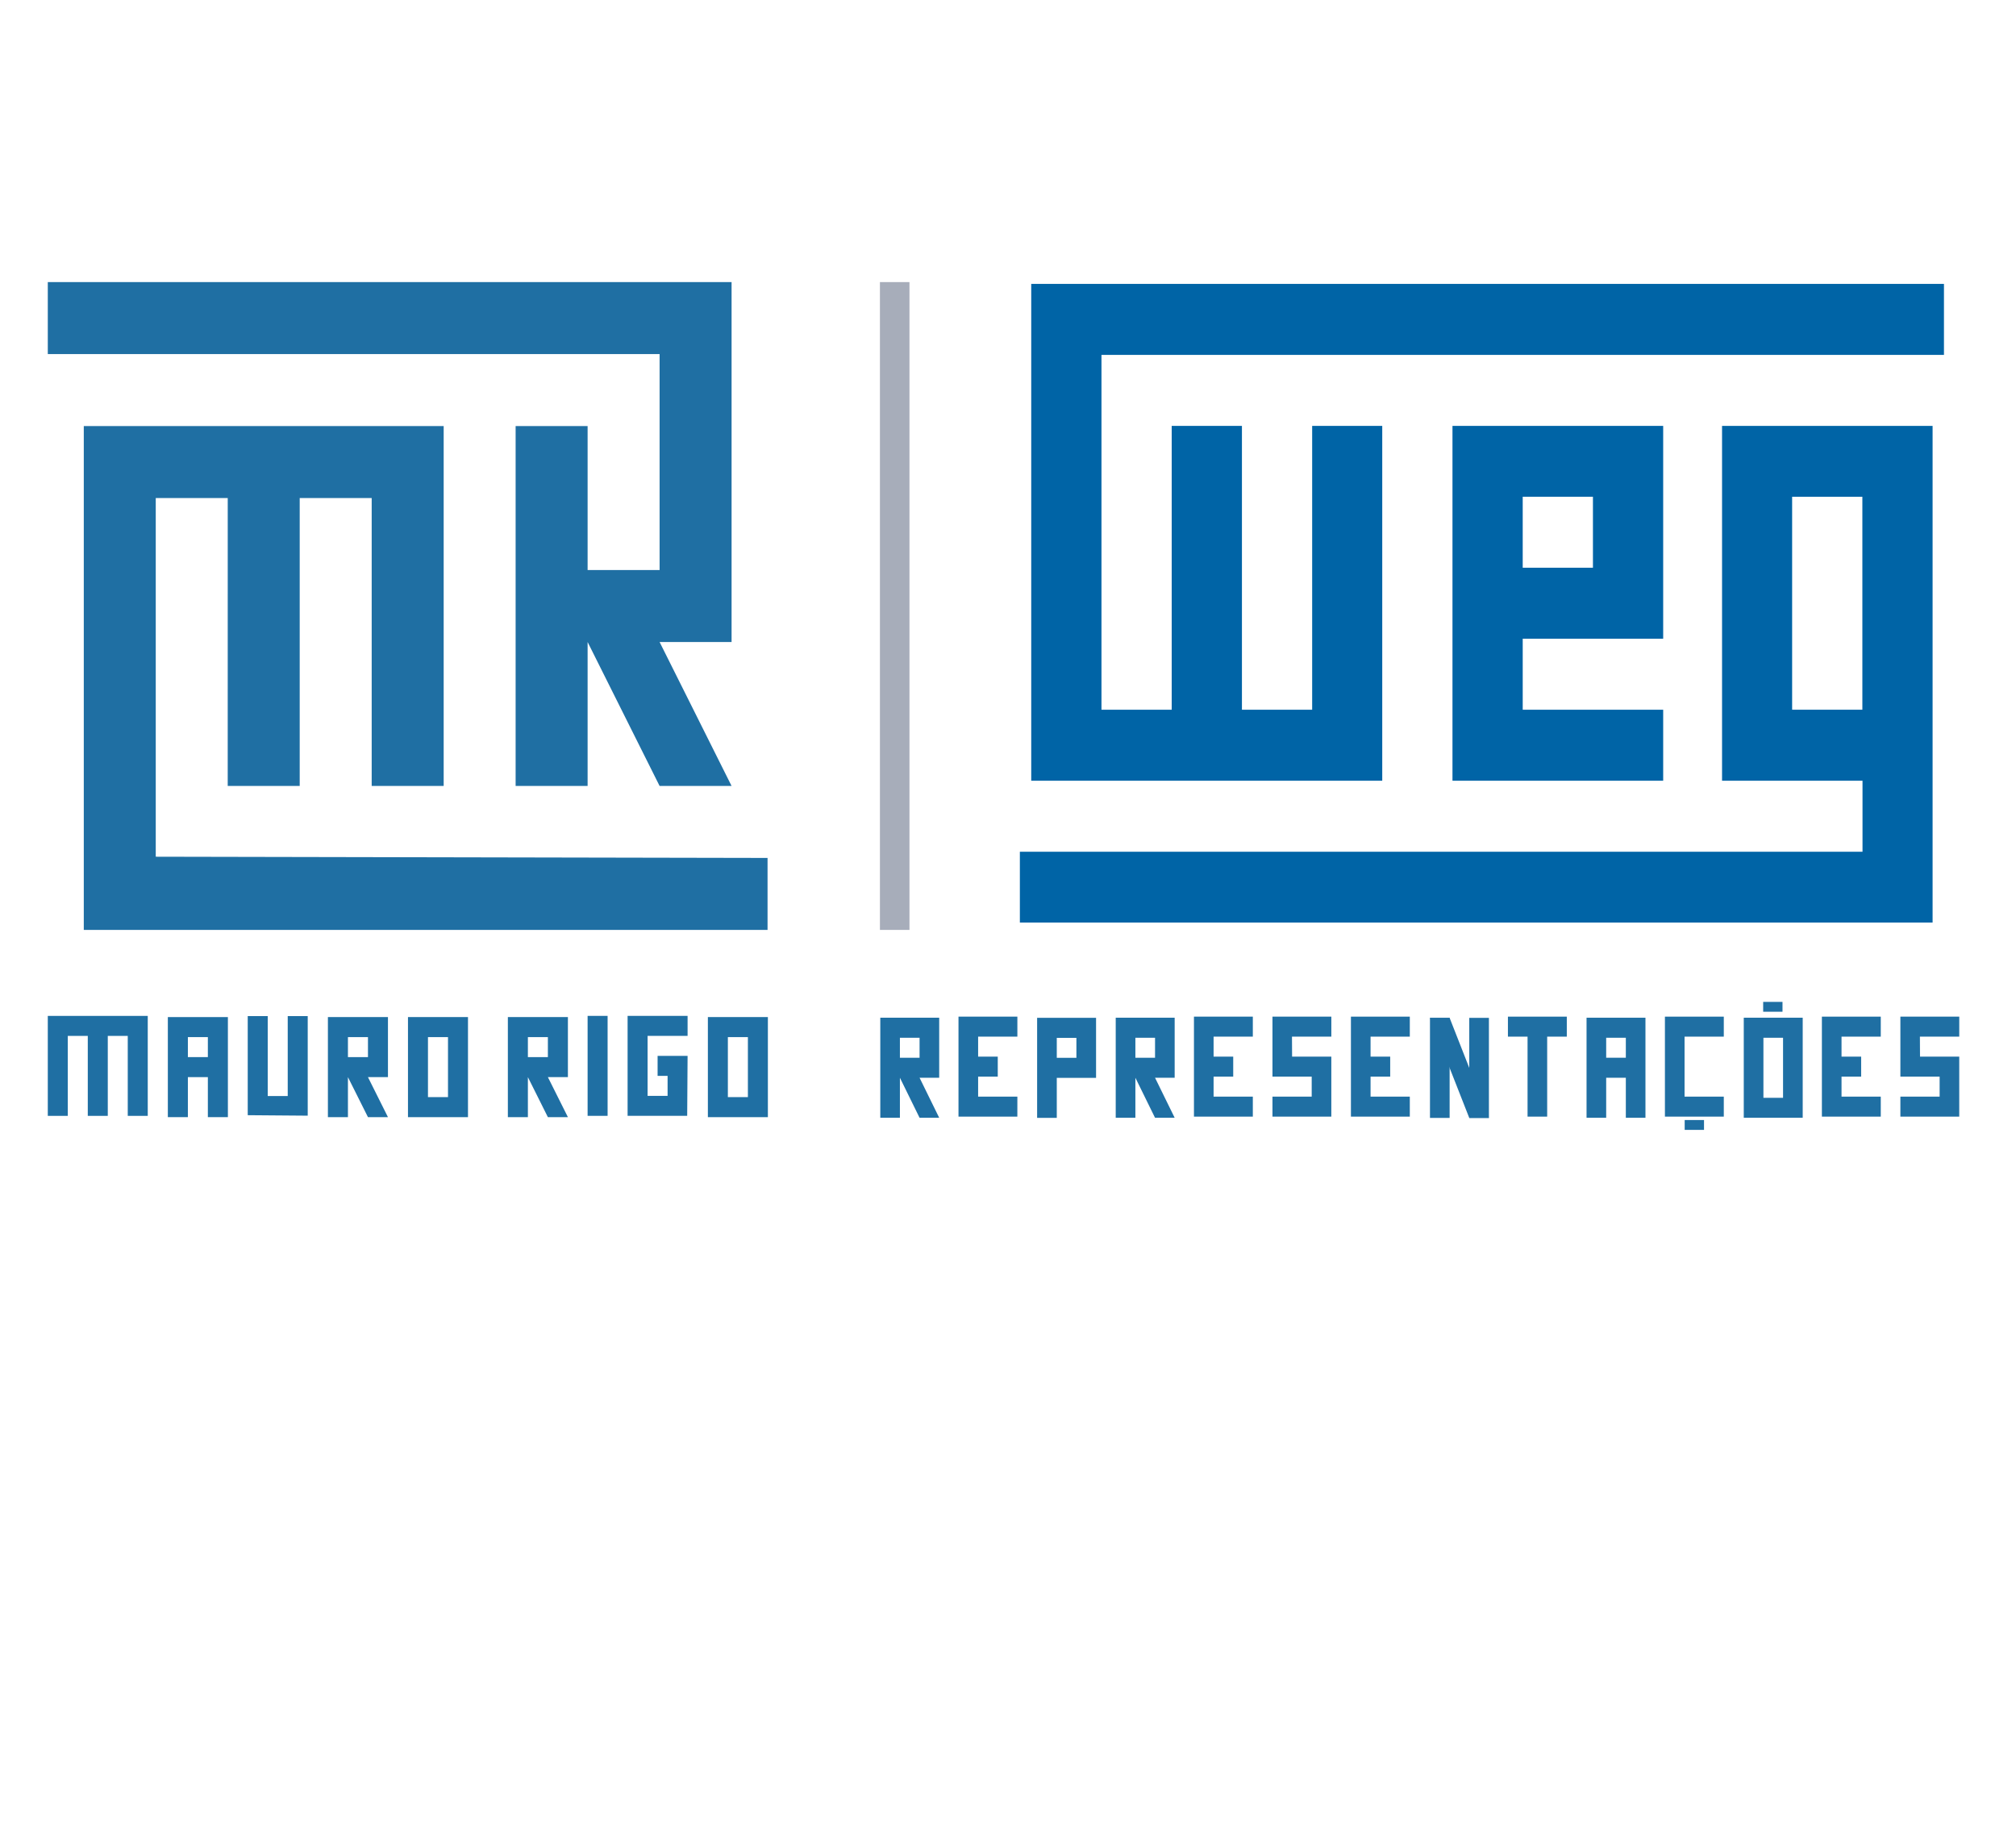
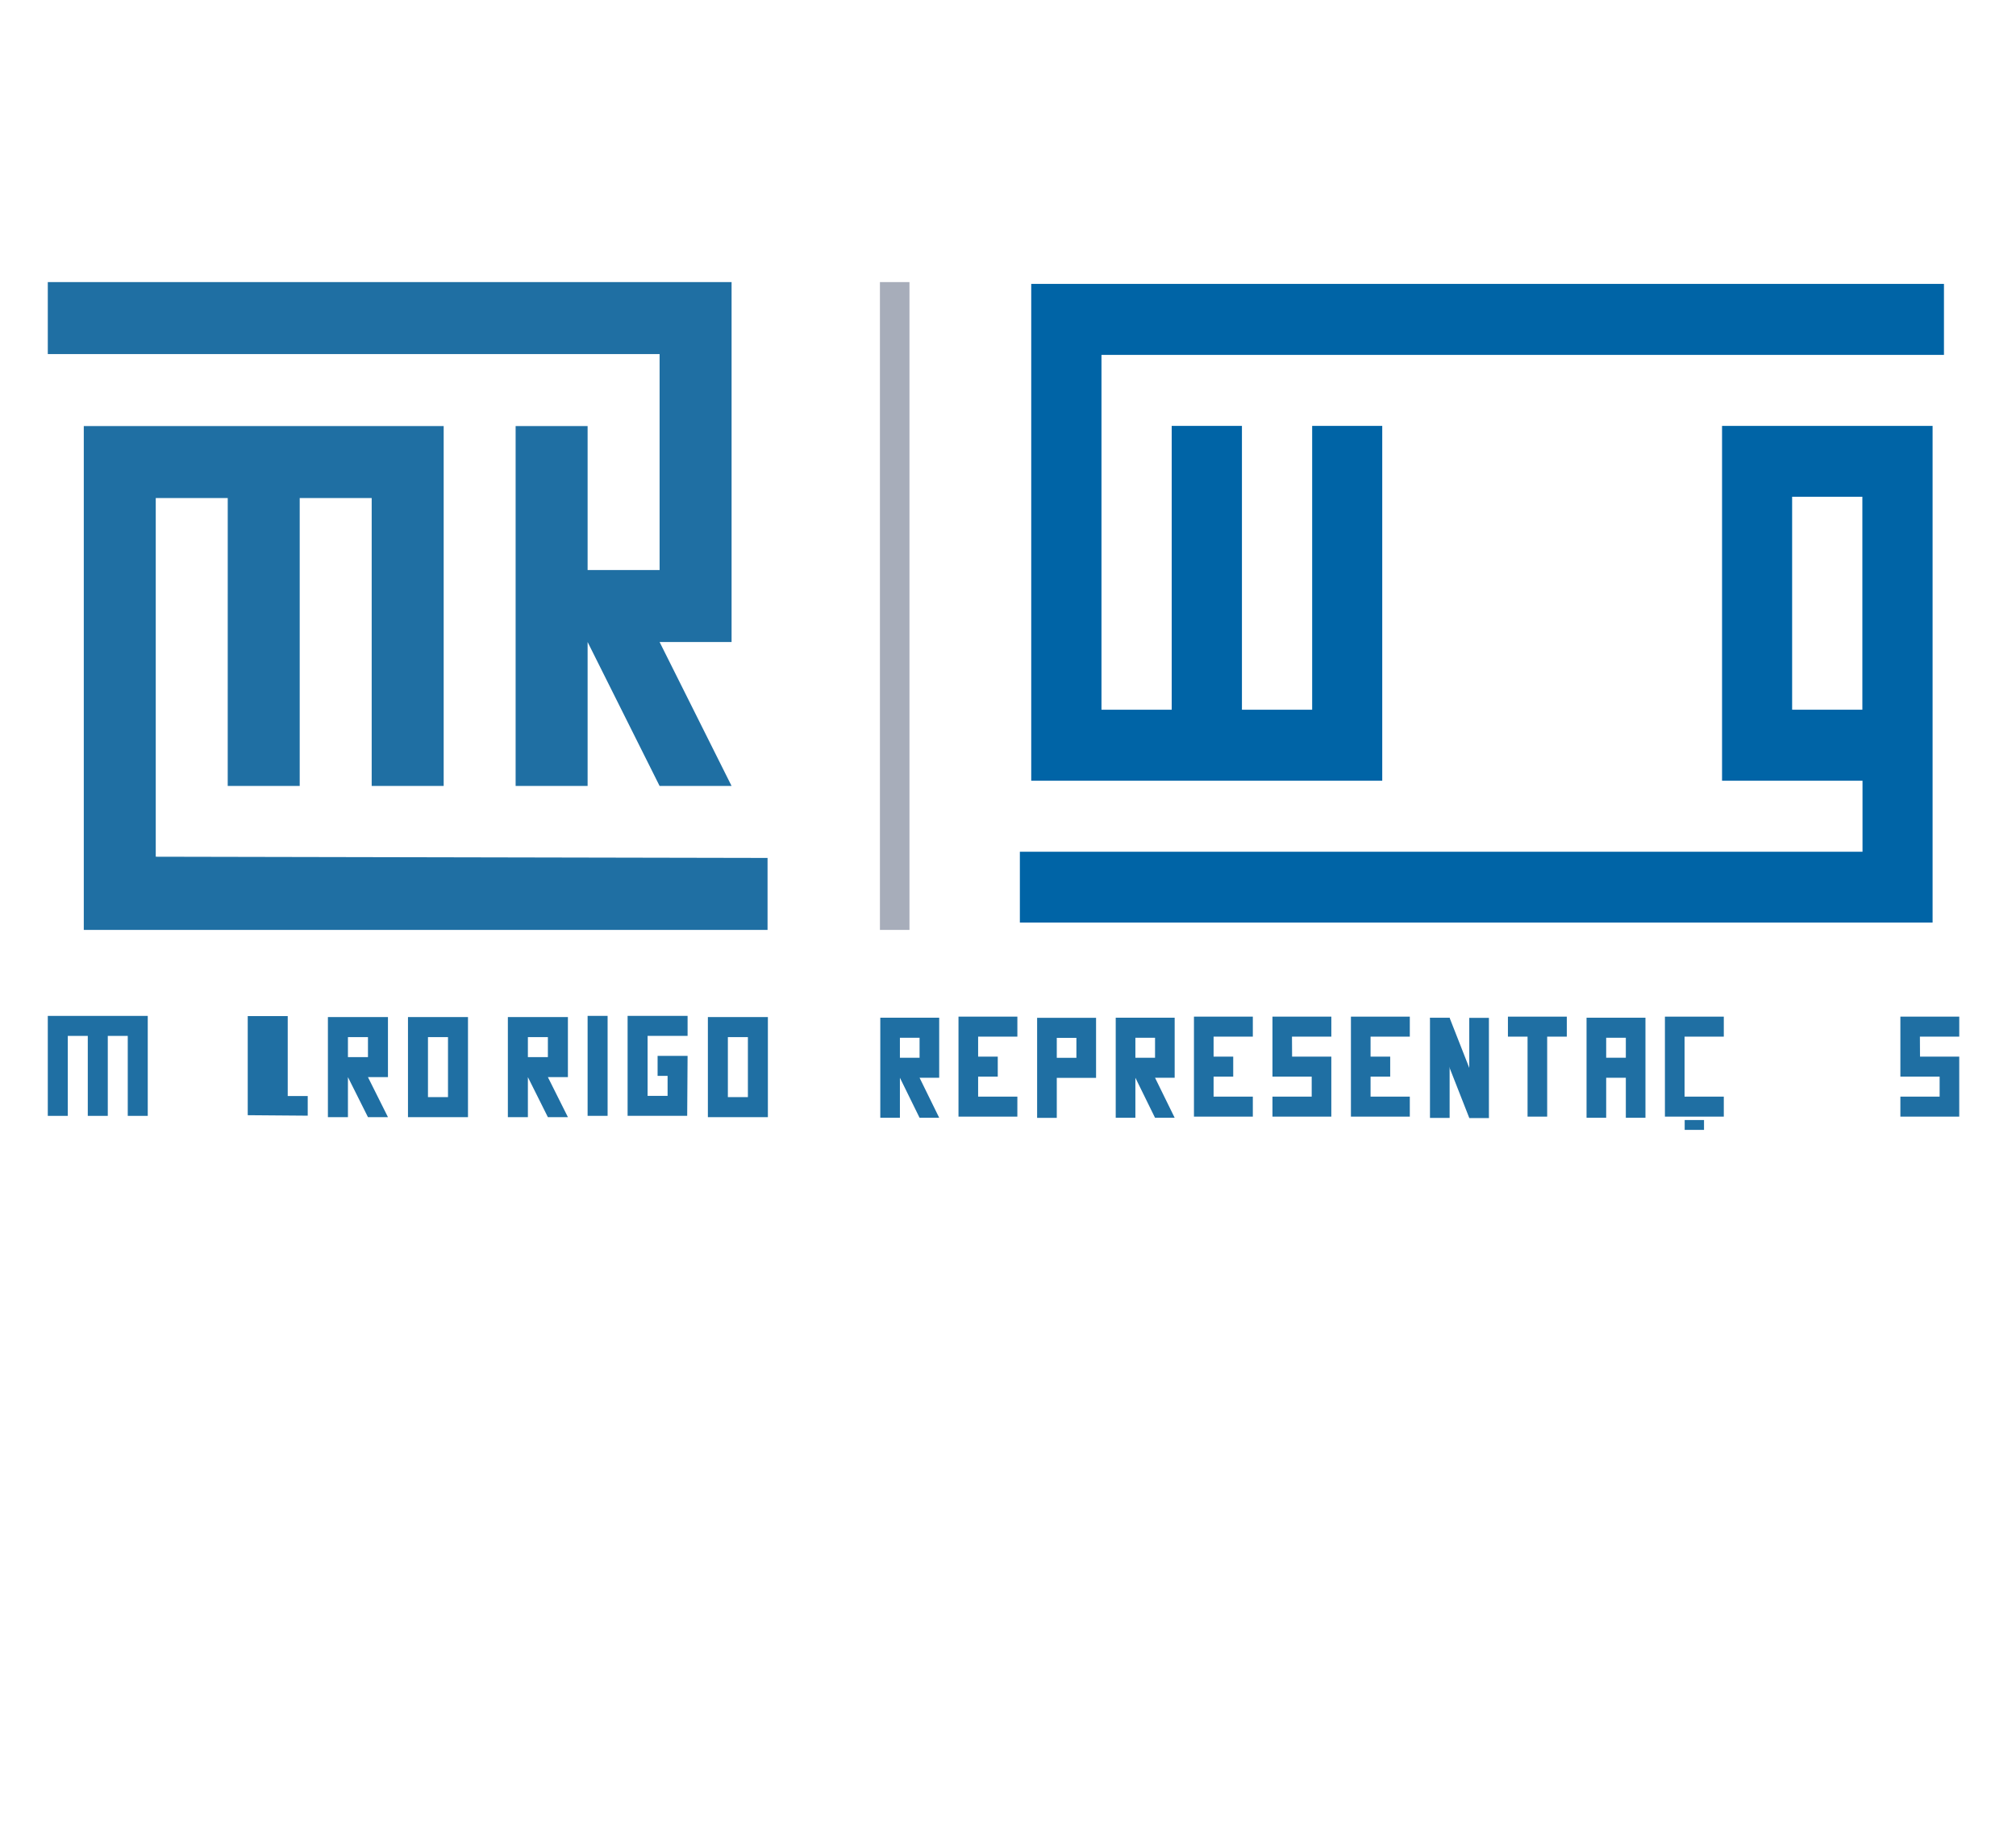
<svg xmlns="http://www.w3.org/2000/svg" xmlns:ns1="http://sodipodi.sourceforge.net/DTD/sodipodi-0.dtd" xmlns:ns2="http://www.inkscape.org/namespaces/inkscape" width="415.777" height="377.979" viewBox="0 0 415.777 377.979" version="1.1" id="svg5" ns1:docname="svg width=618 height=382 viewBox=0.svg" ns2:version="1.3.2 (091e20e, 2023-11-25, custom)" ns2:export-filename="svg width=618 height=382 viewBox=0.png" ns2:export-xdpi="96" ns2:export-ydpi="96" xml:space="preserve">
  <ns1:namedview id="namedview5" pagecolor="#ffffff" bordercolor="#000000" borderopacity="0.25" ns2:showpageshadow="2" ns2:pageopacity="0.0" ns2:pagecheckerboard="0" ns2:deskcolor="#d1d1d1" showgrid="false" showguides="true" ns2:document-units="mm" ns2:zoom="0.1767767" ns2:cx="2904.7946" ns2:cy="902.26825" ns2:window-width="1366" ns2:window-height="697" ns2:window-x="-8" ns2:window-y="-8" ns2:window-maximized="1" ns2:current-layer="svg5" ns2:export-bgcolor="#ffffffff">
    <ns2:grid id="grid6" units="px" originx="-4272.817" originy="-781.372" spacingx="1" spacingy="1" empcolor="#0099e5" empopacity="0.302" color="#0099e5" opacity="0.149" empspacing="5" dotted="false" gridanglex="30" gridanglez="30" visible="false" />
  </ns1:namedview>
  <defs id="defs1" />
  <rect style="opacity:1;fill:none;fill-opacity:1;stroke:none" id="rect114" width="2093.036" height="1368.959" x="365.803" y="-1018.96" />
  <rect style="fill:none;fill-opacity:1;stroke-width:0.789" id="rect14" width="415.777" height="377.979" x="0" y="0" ns2:export-filename="SVG\LOGO MR WEG site 1.svg" ns2:export-xdpi="96" ns2:export-ydpi="96" />
  <g id="g70-6-4" transform="matrix(1.314,0,0,1.314,-4452.487,-40.358)">
    <g id="g42-9-8-9" transform="matrix(2.989,0,0,2.989,3396,-1132.709)">
      <g id="g39-8-1-9" transform="translate(0,0.132)">
        <rect style="fill:#1f6fa3;fill-opacity:1;stroke:none;stroke-width:0.029;stroke-opacity:1" id="rect6-6-4-89-2-52-3-7-2" width="1.05" height="5.249" x="28.346" y="442.446" />
        <path style="fill:#1f6fa3;fill-opacity:1;stroke:none;stroke-width:0.278" d="m 0,447.696 v -5.249 h 5.249 v 5.249 H 4.199 v -4.199 H 3.15 v 4.199 h -1.05 v -4.199 H 1.05 v 4.199 z" id="path16-0-2-5-5" ns1:nodetypes="ccccccccccccc" />
        <g id="g21-50-5-2-7" transform="matrix(0.278,0,0,0.278,0,363.706)">
          <g id="g33-71-9-9-9">
            <g id="g34-9-7-5-1">
-               <path id="path17-5-3-2-4" style="fill:#1f6fa3;fill-opacity:1;stroke:none" d="m 22.676,283.464 v 18.9 h 3.783 v -7.559 h 3.776 v 7.559 h 3.783 v -18.9 z m 3.783,3.783 h 3.776 v 3.776 h -3.776 z" />
-             </g>
+               </g>
          </g>
        </g>
-         <path style="fill:#1f6fa3;fill-opacity:1;stroke:none;stroke-width:0.278" d="m 10.499,442.457 v 5.204 l 3.15,0.025 v -5.229 h -1.05 v 4.199 h -1.05 v -4.199 z" id="path21-8-40-2-6" ns1:nodetypes="ccccccccc" />
+         <path style="fill:#1f6fa3;fill-opacity:1;stroke:none;stroke-width:0.278" d="m 10.499,442.457 v 5.204 l 3.15,0.025 v -5.229 v 4.199 h -1.05 v -4.199 z" id="path21-8-40-2-6" ns1:nodetypes="ccccccccc" />
        <g id="g25-9-7-3-8" transform="matrix(0.278,0,0,0.278,0,363.706)">
          <path id="path24-0-69-6-0" style="opacity:1;fill:#1f6fa3;fill-opacity:1;stroke:none" d="m 52.91,283.464 v 18.9 h 3.783 v -7.559 l 3.783,7.559 h 3.776 l -3.776,-7.559 h 3.776 v -11.341 z m 3.783,3.783 h 3.783 v 3.776 h -3.783 z" />
        </g>
        <g id="g25-2-9-4-7-4" transform="matrix(0.278,0,0,0.278,9.449,363.706)">
          <path id="path24-2-7-0-7-1" style="opacity:1;fill:#1f6fa3;fill-opacity:1;stroke:none" d="m 52.912,283.464 v 18.9 h 3.783 v -7.559 l 3.776,7.559 h 3.783 l -3.783,-7.559 h 3.783 v -11.341 z m 3.783,3.783 h 3.776 v 3.776 h -3.776 z" />
        </g>
        <g id="g27-6-0-4-6" transform="matrix(0.278,0,0,0.278,0,363.706)">
          <path id="path26-9-3-1-7" style="opacity:1;fill:#1f6fa3;fill-opacity:1;stroke:none" d="m 68.034,283.464 v 18.9 h 11.334 v -18.9 z m 3.776,3.783 h 3.783 c 0,0 0.002,11.334 0,11.334 h -3.783 z" />
        </g>
        <g id="g27-5-1-1-9-2" transform="matrix(0.278,0,0,0.278,15.748,363.706)">
          <path id="path26-8-08-26-2-5" style="opacity:1;fill:#1f6fa3;fill-opacity:1;stroke:none" d="m 68.034,283.464 v 18.9 h 11.334 v -18.9 z m 3.776,3.783 h 3.783 c 0,0 0.002,11.334 0,11.334 h -3.783 z" />
        </g>
        <path style="fill:#1f6fa3;fill-opacity:1;stroke:none;stroke-width:0.278" d="m 32.021,445.596 h 0.525 v 1.05 h -1.05 l 8e-6,-3.15 h 2.1 v -1.05 h -3.15 v 5.249 h 3.129 l 0.021,-3.15 h -1.575 z" id="path28-1-15-0-0" ns1:nodetypes="ccccccccccccc" />
      </g>
      <g id="g41-9-4-4" transform="matrix(0.996,0,0,1,0.407,0)">
        <rect style="fill:#1f6fa3;fill-opacity:1;stroke:none;stroke-width:0.009;stroke-opacity:1" id="rect6-7-79-9-7-0-1-0-5-0-5-6-9" width="1.019" height="0.517" x="85.891" y="448.047" />
-         <rect style="fill:#1f6fa3;fill-opacity:1;stroke:none;stroke-width:0.009;stroke-opacity:1" id="rect6-7-79-9-7-0-1-0-5-2-63-76-5-3" width="1.019" height="0.517" x="90.029" y="441.843" />
        <g id="g6-4-4-2-5" style="fill:#1f6fa3;fill-opacity:1;stroke:none" transform="matrix(0.274,0,0,0.278,43.466,355.473)">
          <rect style="fill:#1f6fa3;fill-opacity:1;stroke:none;stroke-width:0.106;stroke-opacity:1" id="rect6-8-8-6-8-0-9-2-28-1-4-3" width="3.78" height="18.898" x="105.827" y="313.701" />
          <rect style="fill:#1f6fa3;fill-opacity:1;stroke:none;stroke-width:0.106;stroke-opacity:1" id="rect6-8-8-6-8-0-9-7-0-6-1-7-6" width="3.78" height="18.898" x="113.386" y="313.701" />
          <path style="fill:#1f6fa3;fill-opacity:1;stroke:none" d="m 109.606,313.701 7.559,18.898 h -3.78 l -7.559,-18.898 z" id="path6-15-7-1-0" ns1:nodetypes="ccccc" />
        </g>
        <g id="g21-7-2-4-0-8" transform="matrix(0.274,0,0,0.278,74.503,363.872)">
          <g id="g33-7-1-1-2-5">
            <g id="g34-3-30-9-6-5">
              <path id="path17-2-3-4-6-1" style="fill:#1f6fa3;fill-opacity:1;stroke:none" d="m 22.68,283.462 v 18.899 h 3.776 v -7.558 h 3.783 v 7.558 h 3.776 V 283.462 Z m 3.776,3.783 h 3.783 v 3.775 h -3.783 z" />
            </g>
          </g>
        </g>
        <g id="g25-5-5-9-9-5" transform="matrix(0.274,0,0,0.278,28.983,363.872)">
          <path id="path24-1-0-5-3-5" style="opacity:1;fill:#1f6fa3;fill-opacity:1;stroke:none" d="m 52.915,283.462 v 18.899 h 3.776 v -7.558 l 3.783,7.558 h 3.776 l -3.776,-7.558 h 3.776 V 283.462 Z m 3.776,3.783 h 3.783 v 3.775 h -3.783 z" />
        </g>
        <g id="g27-5-3-0-7-4-9" transform="matrix(0.274,0,0,0.278,70.365,363.872)">
-           <path id="path26-8-7-0-9-8-0" style="opacity:1;fill:#1f6fa3;fill-opacity:1;stroke:none" d="m 68.032,283.462 v 18.899 H 79.373 V 283.462 Z m 3.783,3.783 h 3.776 c 0,0 0.002,11.341 0,11.341 h -3.776 z" />
-         </g>
+           </g>
        <path style="fill:#1f6fa3;fill-opacity:1;stroke:none;stroke-width:0.276" d="M 50.708,447.868 H 47.605 v -5.25 h 3.104 v 1.05 h -2.069 v 1.05 h 1.035 v 1.05 h -1.035 v 1.05 h 2.069 z" id="path29-28-0-9-7" ns1:nodetypes="ccccccccccccc" />
        <path style="fill:#1f6fa3;fill-opacity:1;stroke:none;stroke-width:0.276" d="m 63.123,447.868 h -3.104 v -5.25 h 3.104 v 1.05 H 61.054 v 1.05 h 1.035 v 1.05 H 61.054 v 1.05 h 2.069 z" id="path29-2-9-8-5-1" ns1:nodetypes="ccccccccccccc" />
        <path style="fill:#1f6fa3;fill-opacity:1;stroke:none;stroke-width:0.276" d="m 71.399,447.868 h -3.104 v -5.25 h 3.104 v 1.05 h -2.069 v 1.05 h 1.035 v 1.05 h -1.035 v 1.05 h 2.069 z" id="path29-2-6-13-3-9-6" ns1:nodetypes="ccccccccccccc" />
        <g id="g31-0-5-5-8" transform="matrix(0.274,0,0,0.278,43.466,356.522)">
          <path id="path30-8-85-9-7" style="opacity:1;fill:#1f6fa3;fill-opacity:1;stroke:none" d="m 30.235,309.919 v 18.899 h 3.783 v -7.558 h 7.558 v -11.341 z m 3.783,3.783 h 3.776 v 3.775 h -3.776 z" />
        </g>
        <g id="g25-3-8-9-2-5" transform="matrix(0.274,0,0,0.278,41.397,363.872)">
          <path id="path24-12-1-9-5-1" style="opacity:1;fill:#1f6fa3;fill-opacity:1;stroke:none" d="m 52.91,283.462 v 18.899 h 3.783 v -7.558 l 3.783,7.558 h 3.776 l -3.776,-7.558 h 3.776 V 283.462 Z m 3.783,3.783 h 3.783 v 3.775 h -3.783 z" />
        </g>
        <path style="fill:#1f6fa3;fill-opacity:1;stroke:none;stroke-width:0.276" d="m 64.158,447.868 v -1.05 h 2.069 v -1.05 h -2.069 v -3.15 h 3.104 v 1.05 h -2.075 l 0.006,1.05 2.068,1e-5 v 3.15 z" id="path32-56-7-7-5" ns1:nodetypes="ccccccccccccc" />
        <path style="fill:#1f6fa3;fill-opacity:1;stroke:none;stroke-width:0.276" d="m 77.607,447.868 v -4.2 h -1.035 v -1.05 h 3.104 v 1.05 h -1.035 v 4.2 z" id="path33-5-0-2-9" ns1:nodetypes="ccccccccc" />
        <path style="fill:#1f6fa3;fill-opacity:1;stroke:none;stroke-width:0.276" d="m 84.849,447.868 v -5.25 h 3.104 v 1.05 h -2.069 v 3.15 h 2.069 v 1.05 z" id="path34-9-0-0-2" ns1:nodetypes="ccccccccc" />
-         <path style="fill:#1f6fa3;fill-opacity:1;stroke:none;stroke-width:0.276" d="m 96.229,447.868 h -3.104 v -5.25 h 3.104 v 1.05 h -2.069 v 1.05 h 1.035 v 1.05 h -1.035 v 1.05 h 2.069 z" id="path29-2-6-1-1-02-7-8" ns1:nodetypes="ccccccccccccc" />
        <path style="fill:#1f6fa3;fill-opacity:1;stroke:none;stroke-width:0.276" d="m 97.263,447.868 v -1.05 h 2.069 v -1.05 h -2.069 v -3.15 h 3.104 v 1.05 h -2.075 l 0.006,1.05 2.068,1e-5 v 3.15 z" id="path32-1-0-6-1-1" ns1:nodetypes="ccccccccccccc" />
      </g>
    </g>
    <g id="g43-5-3-9" transform="matrix(2.989,0,0,2.989,3396,-1133.79)">
      <rect style="fill:#a7adba;fill-opacity:1;stroke:none;stroke-width:0.091;stroke-opacity:1" id="rect6-6-1-0-1-89-2-4-4-4" width="1.551" height="34.016" x="43.696" y="404.409" />
      <g style="clip-rule:evenodd;fill-rule:evenodd;image-rendering:optimizeQuality;shape-rendering:geometricPrecision;text-rendering:geometricPrecision" id="g13-52-8-7-5-4-7-7-7-4" transform="matrix(0.008,0,0,0.008,43.767,411.09)">
        <g id="Camada_x0020_1-4-2-8-6-1-29-65-8-7" ns2:label="Camada 1" ns2:groupmode="layer">
          <g id="_180116344-4-5-3-1-3-9-5-0-0" transform="translate(984.268,-823.279)">
            <polygon class="fil0" points="922,932 1383,932 1383,2795 1844,2795 1844,932 2304,932 2304,3261 0,3261 0,0 5991,0 5991,466 461,466 461,2795 922,2795 " id="polygon1-5-2-7-9-5-9-1-2-8" style="fill:#0064a6;fill-rule:nonzero" />
-             <path class="fil0" d="M 4148,2329 V 932 H 2765 v 2329 h 1383 v -466 h -922 v -466 z m -461,-466 h -461 v -466 h 461 z" id="path1-6-6-0-0-2-0-9-6-7" style="fill:#0064a6;fill-rule:nonzero" />
            <path class="fil0" d="m 5916.416,932 h -1382 v 2329 h 922 v 466 H -74.585 v 465 H 5916.416 Z m -461,1863 h -461 V 1397 h 461 z" id="path2-6-4-6-2-0-0-08-7-7-3" style="fill:#0064a6;fill-rule:nonzero" />
          </g>
        </g>
      </g>
      <g id="g38-4-3-7">
        <path style="fill:#1f6fa3;fill-opacity:1;stroke:none" d="M 37.795,438.425 H 1.89 v -26.457 h 18.898 v 18.898 h -3.78 v -15.118 h -3.78 v 15.118 H 9.448 l 9.84e-4,-15.118 H 5.669 v 18.834 l 32.126,0.064 z" id="path11-4-8-9-1" ns1:nodetypes="ccccccccccccccc" />
        <path style="fill:#1f6fa3;fill-opacity:1;stroke:none" d="m 0,408.189 h 32.126 v 11.339 h -3.78 v -7.559 l -3.78,-6e-5 v 18.898 h 3.78 v -7.559 l 3.78,7.559 h 3.78 l -3.78,-7.559 h 3.78 V 404.409 H 0 Z" id="path12-9-4-7-0" ns1:nodetypes="cccccccccccccccc" />
      </g>
    </g>
  </g>
</svg>